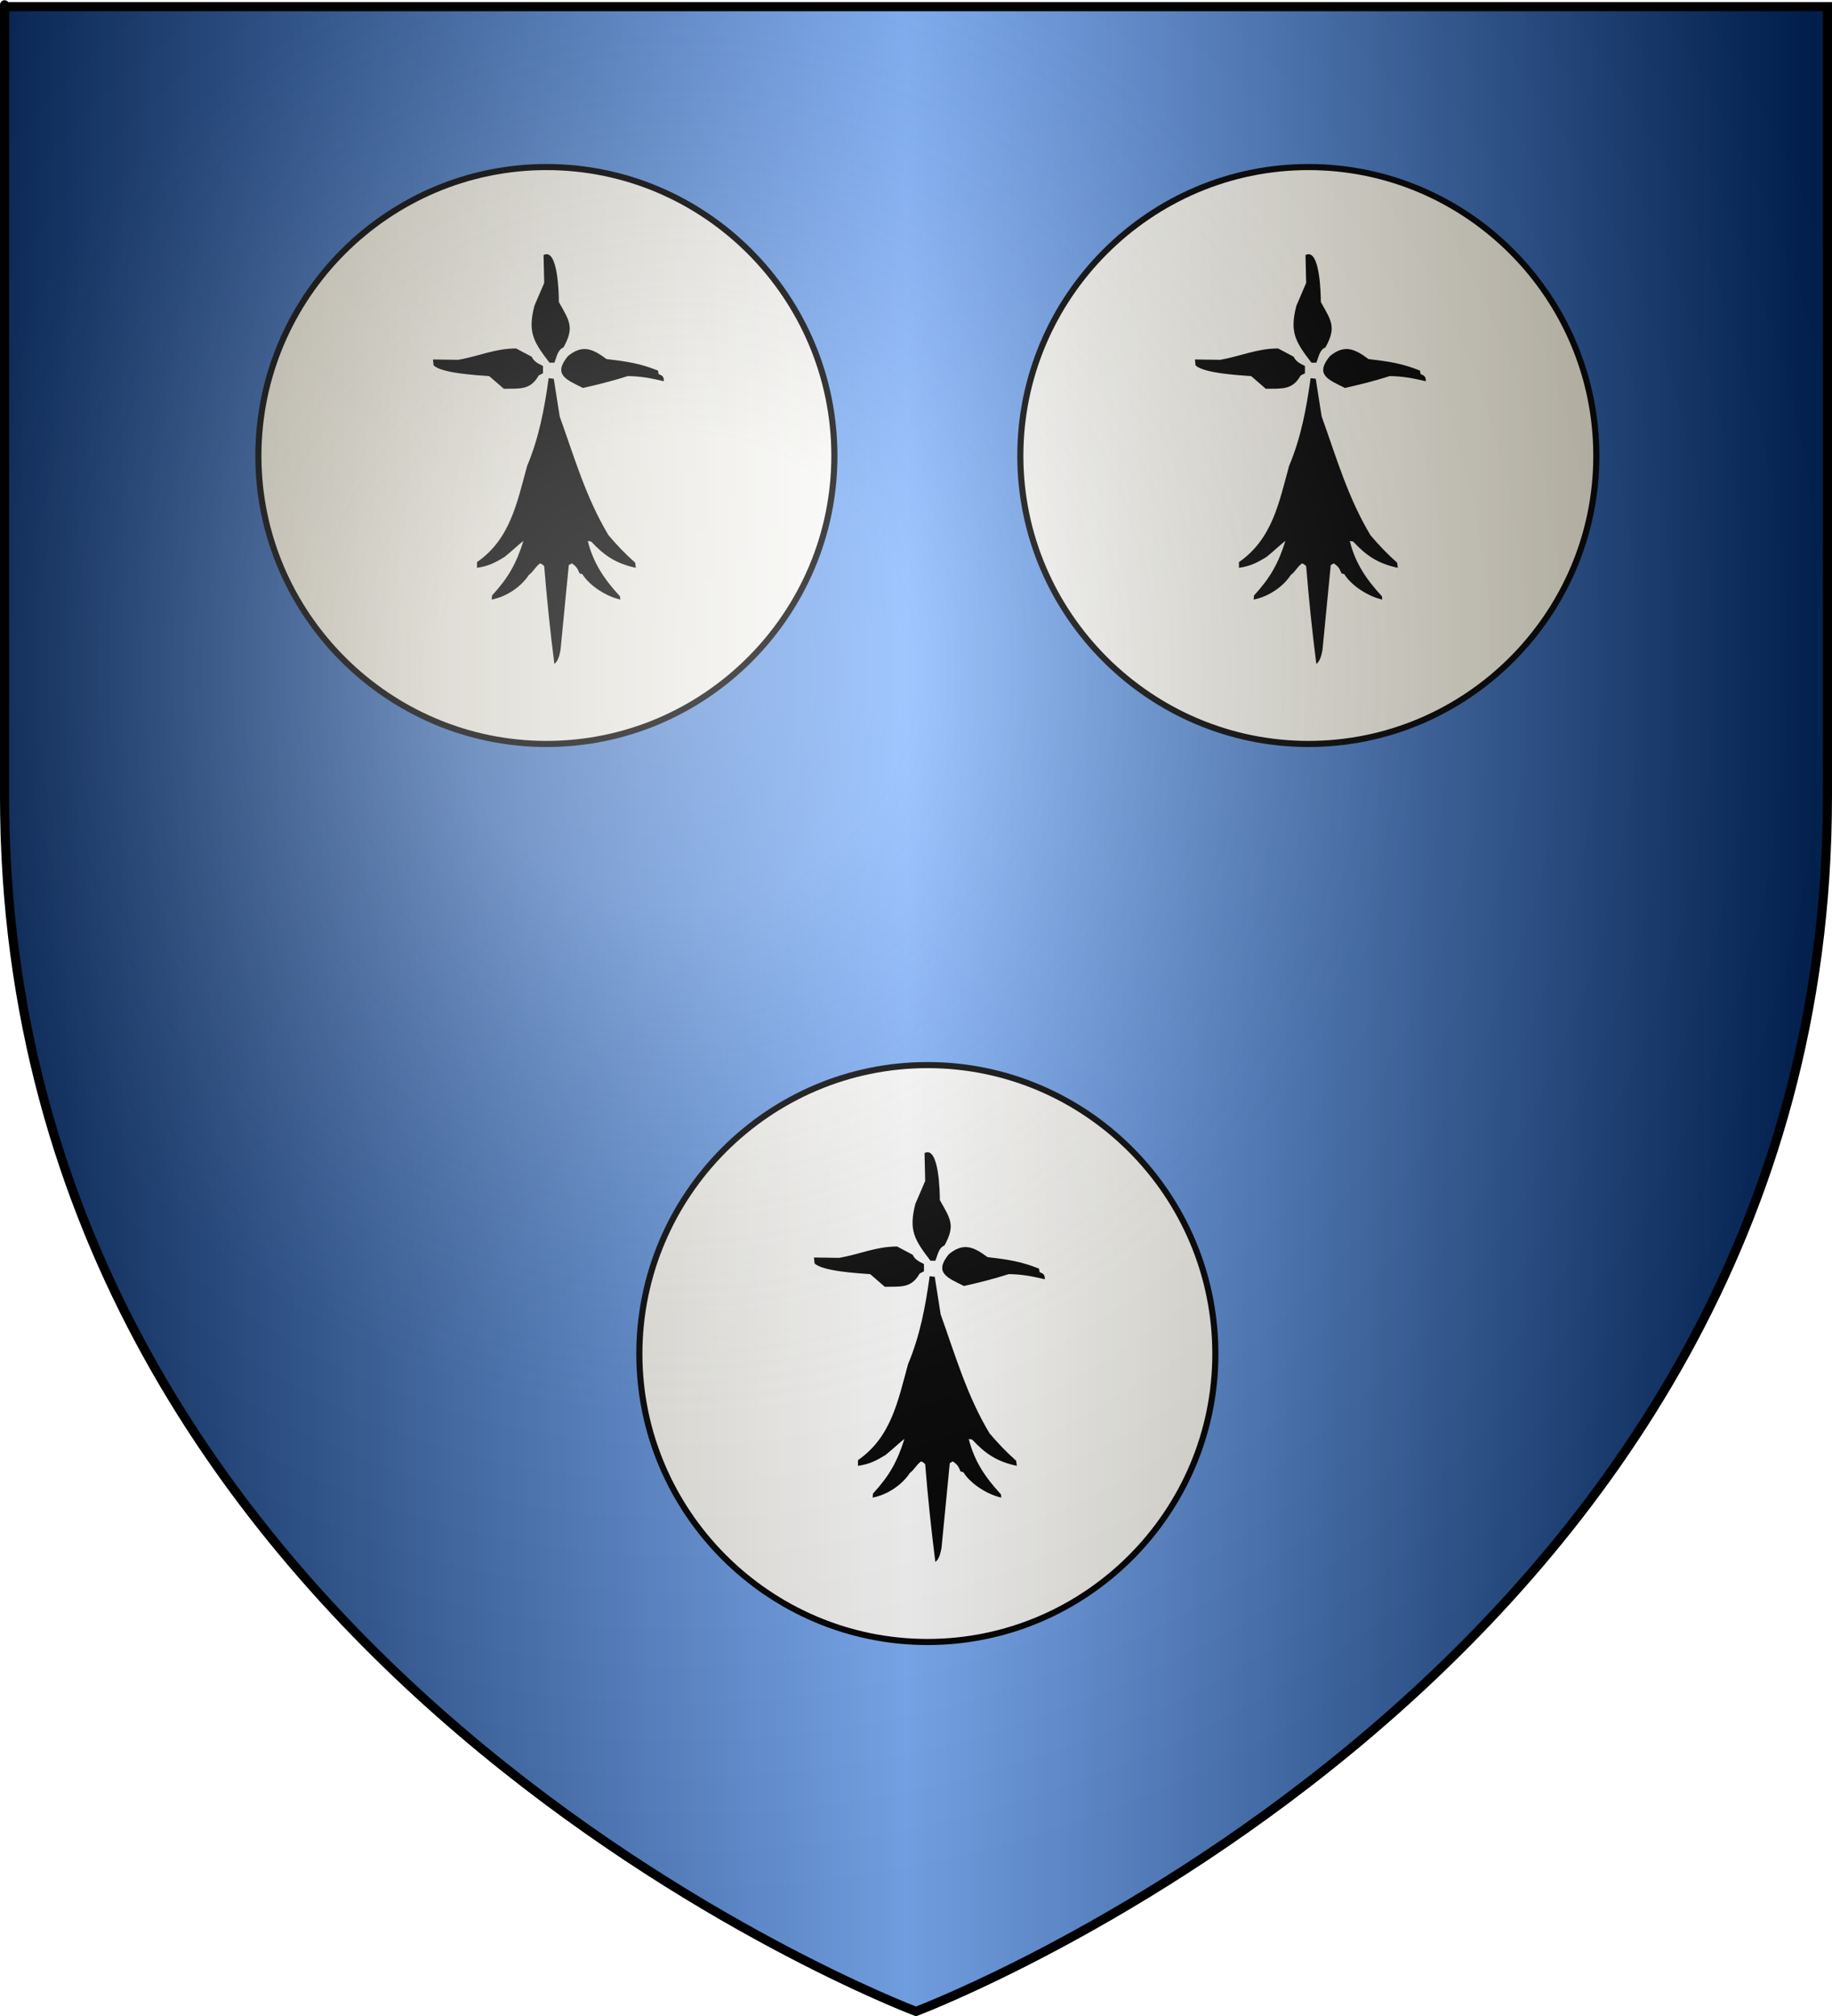
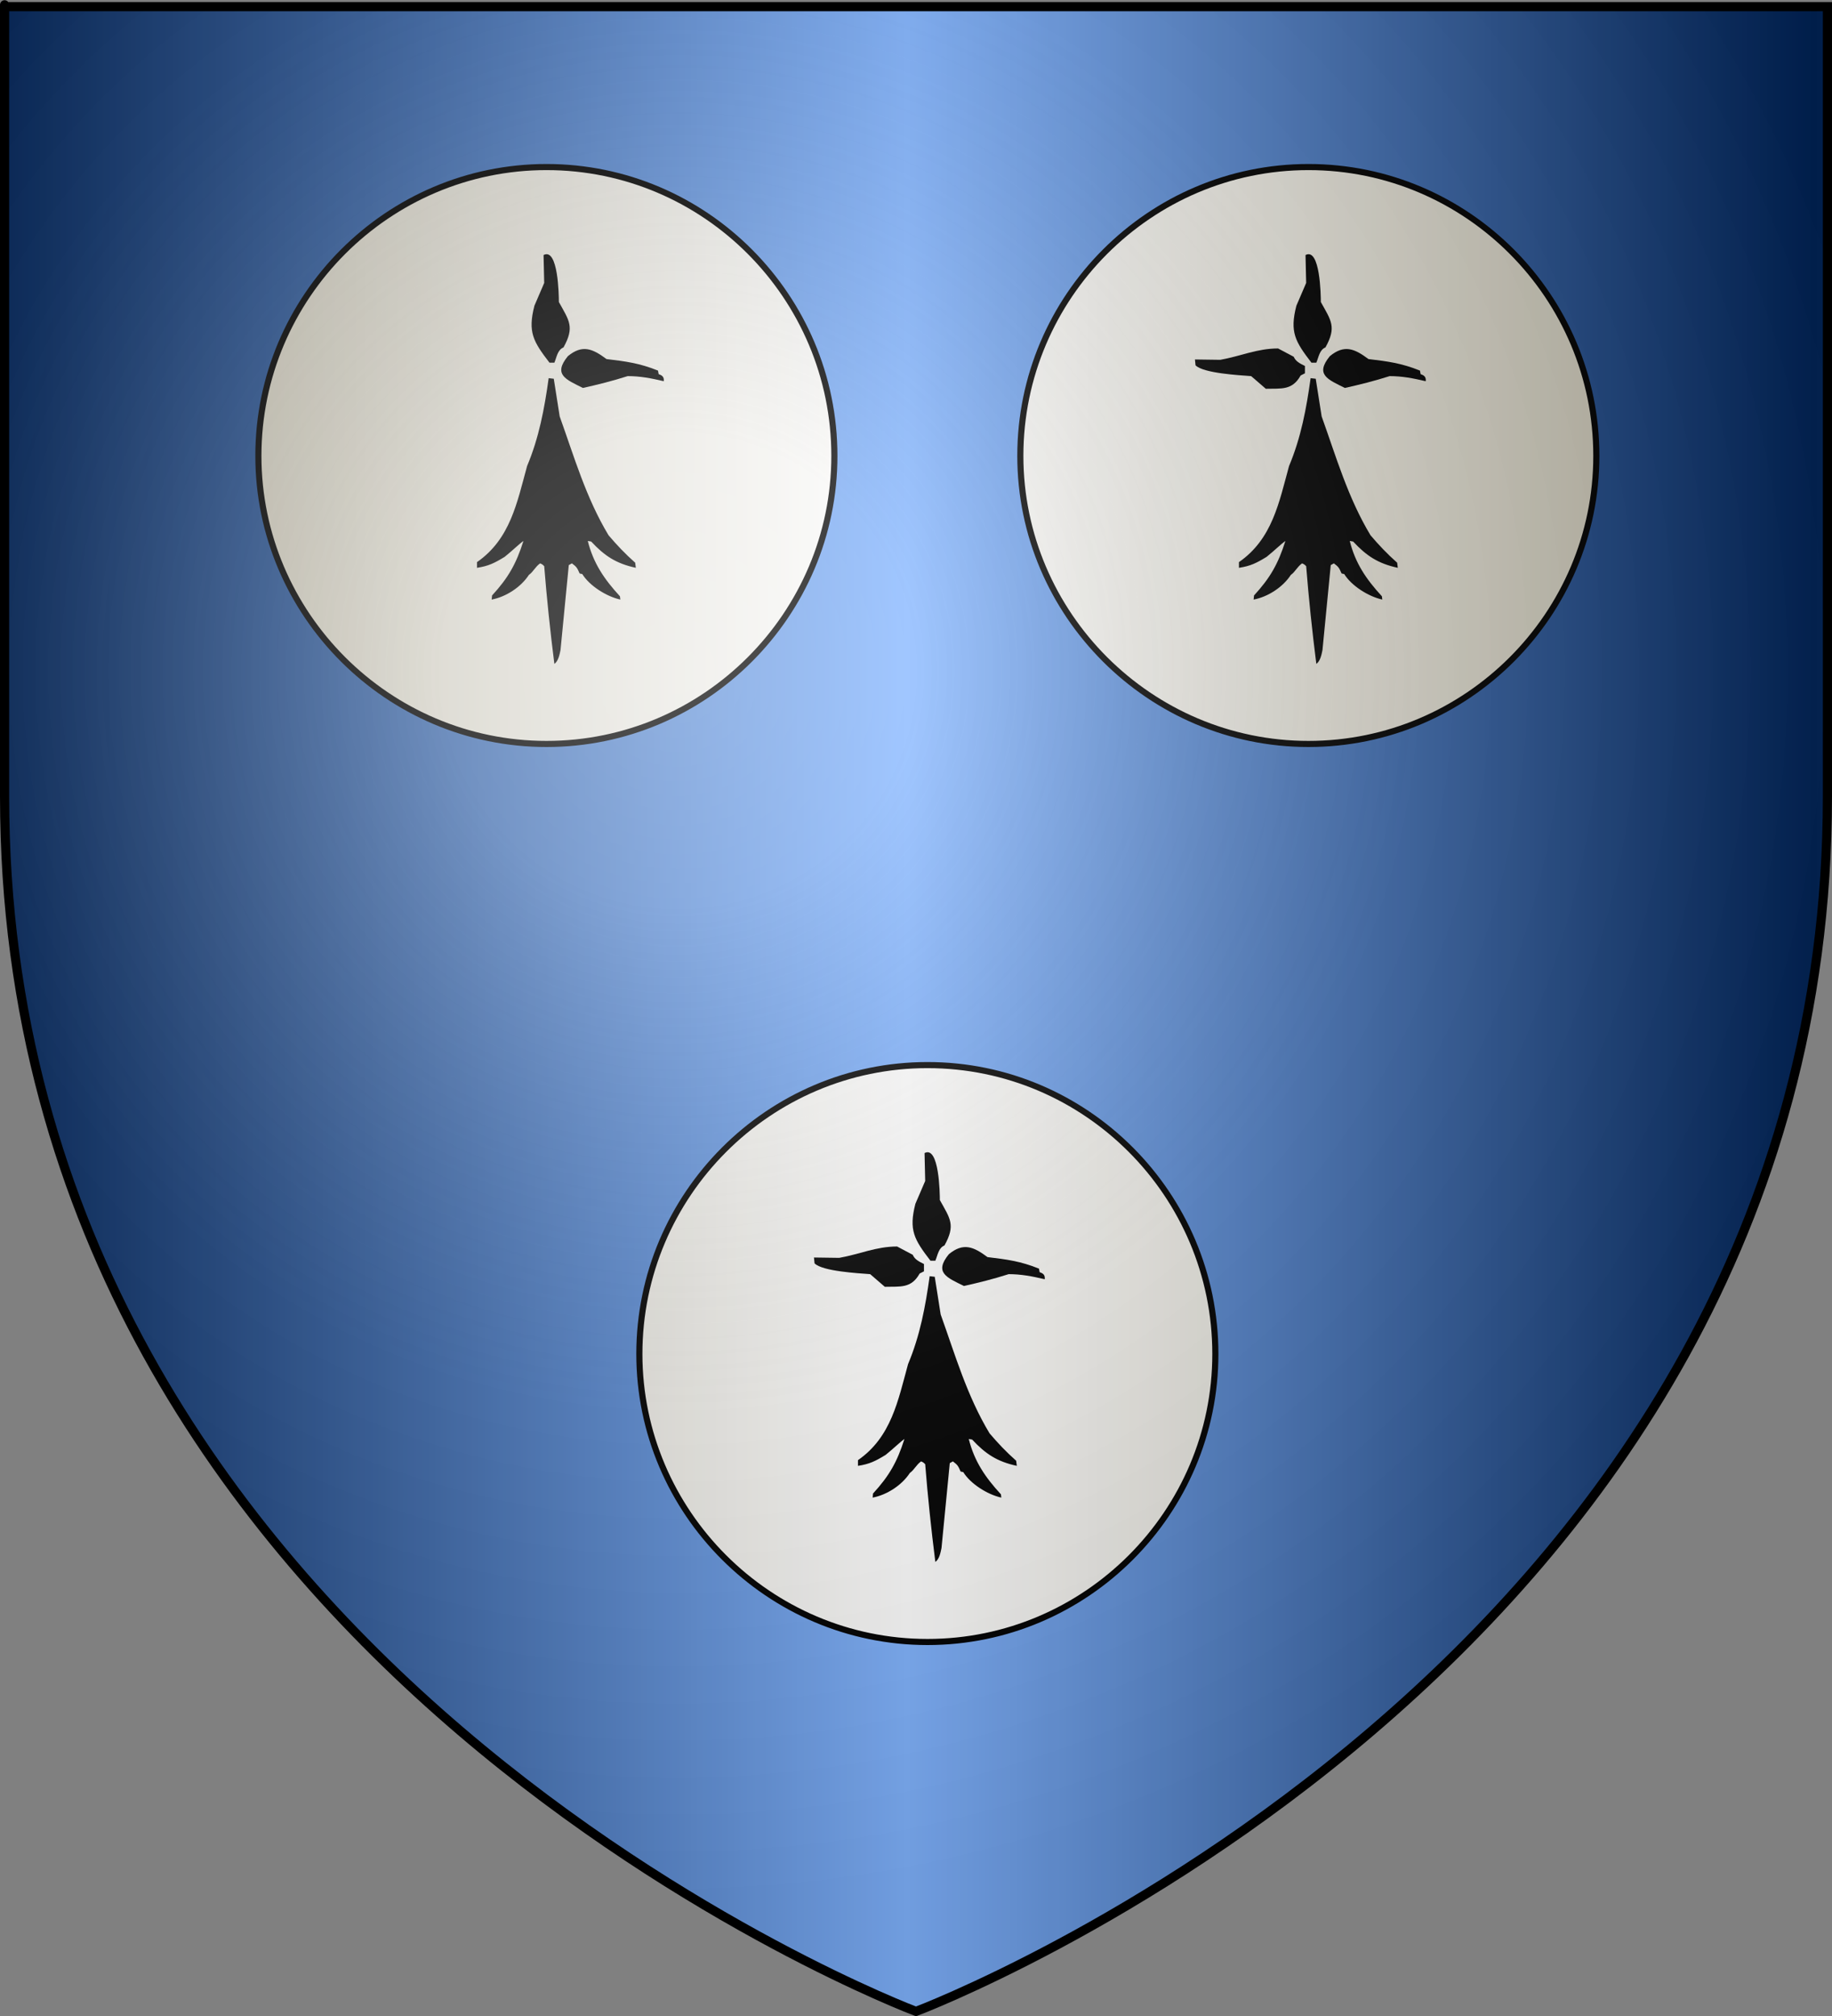
<svg xmlns="http://www.w3.org/2000/svg" xmlns:ns1="http://www.inkscape.org/namespaces/inkscape" xmlns:ns2="http://sodipodi.sourceforge.net/DTD/sodipodi-0.dtd" xmlns:xlink="http://www.w3.org/1999/xlink" height="660" id="svg2" ns1:export-filename="/Users/olivier/Desktop/Blason Rouge/Blason_Vide_3D.png" ns1:export-xdpi="144" ns1:export-ydpi="144" ns1:version="0.44" ns2:docbase="D:\Mes documents\Renaud-Notre Lapin" ns2:docname="Blason_Vide_3D.svg" ns2:version="0.32" version="1.0" width="600">
  <rect width="100%" height="100%" fill="#808080" stroke="none" />
  <ns2:namedview bordercolor="#666666" borderopacity="1.0" gridtolerance="10.0" guidetolerance="10.0" height="660px" id="base" ns1:current-layer="layer3" ns1:cx="396.46229" ns1:cy="478.04383" ns1:pageopacity="0.0" ns1:pageshadow="2" ns1:window-height="712" ns1:window-width="1024" ns1:window-x="-4" ns1:window-y="-4" ns1:zoom="0.44547727" objecttolerance="10.0" pagecolor="#ffffff" showgrid="false" />
  <desc id="desc4">Flag of Canton of Valais (Wallis)</desc>
  <defs id="defs6">
    <linearGradient id="linearGradient2893">
      <stop id="stop2895" offset="0" style="stop-color:white;stop-opacity:0.314;" />
      <stop id="stop2897" offset="0.19" style="stop-color:white;stop-opacity:0.251;" />
      <stop id="stop2901" offset="0.6" style="stop-color:#6b6b6b;stop-opacity:0.125;" />
      <stop id="stop2899" offset="1" style="stop-color:black;stop-opacity:0.125;" />
    </linearGradient>
    <linearGradient id="linearGradient2885">
      <stop id="stop2887" offset="0" style="stop-color:white;stop-opacity:1;" />
      <stop id="stop2891" offset="0.229" style="stop-color:white;stop-opacity:1;" />
      <stop id="stop2889" offset="1" style="stop-color:black;stop-opacity:1;" />
    </linearGradient>
    <linearGradient id="linearGradient2955">
      <stop id="stop2867" offset="0" style="stop-color:#fd0000;stop-opacity:1;" />
      <stop id="stop2873" offset="0.5" style="stop-color:#e77275;stop-opacity:0.659;" />
      <stop id="stop2959" offset="1" style="stop-color:black;stop-opacity:0.323;" />
    </linearGradient>
    <radialGradient cx="225.524" cy="218.901" fx="225.524" fy="218.901" gradientTransform="matrix(-4.167939e-4,2.183,-1.884,-3.599562e-4,615.597,-289.121)" gradientUnits="userSpaceOnUse" id="radialGradient2961" ns1:collect="always" r="300" xlink:href="#linearGradient2955" />
    <polygon id="star" points="0,-1 0.588,0.809 -0.951,-0.309 0.951,-0.309 -0.588,0.809 0,-1 " transform="scale(53,53)" />
    <clipPath id="clip">
-       <path d="M 0,-200 L 0,600 L 300,600 L 300,-200 L 0,-200 z " id="path10" />
-     </clipPath>
+       </clipPath>
    <radialGradient cx="225.524" cy="218.901" fx="225.524" fy="218.901" gradientTransform="matrix(-4.167939e-4,2.183,-1.884,-3.599562e-4,615.597,-289.121)" gradientUnits="userSpaceOnUse" id="radialGradient1911" ns1:collect="always" r="300" xlink:href="#linearGradient2955" />
    <radialGradient cx="225.524" cy="218.901" fx="225.524" fy="218.901" gradientTransform="matrix(0,1.749,-1.593,-1.049767e-7,551.788,-191.29)" gradientUnits="userSpaceOnUse" id="radialGradient2865" ns1:collect="always" r="300" xlink:href="#linearGradient2955" />
    <radialGradient cx="225.524" cy="218.901" fx="225.524" fy="218.901" gradientTransform="matrix(0,1.386,-1.323,-5.741131e-8,-158.082,-109.541)" gradientUnits="userSpaceOnUse" id="radialGradient2871" ns1:collect="always" r="300" xlink:href="#linearGradient2955" />
    <radialGradient cx="221.445" cy="226.331" fx="221.445" fy="226.331" gradientTransform="matrix(1.353,0,0,1.349,-77.629,-85.747)" gradientUnits="userSpaceOnUse" id="radialGradient3163" ns1:collect="always" r="300" xlink:href="#linearGradient2893" />
    <linearGradient gradientUnits="userSpaceOnUse" id="linearGradientgueules" spreadMethod="reflect" x1="297" x2="0" y1="100" y2="100">
      <stop id="stop31201" offset="0.000" style="stop-color:#ff8080;stop-opacity:1.000;" />
      <stop id="stop31202" offset="1.000" style="stop-color:#aa0000;stop-opacity:1.000;" />
    </linearGradient>
    <linearGradient gradientUnits="userSpaceOnUse" id="linearGradientazur" spreadMethod="reflect" x1="297" x2="0" y1="100" y2="100">
      <stop id="stop31203" offset="0.000" style="stop-color:#80b3ff;stop-opacity:1.000;" />
      <stop id="stop31204" offset="1.000" style="stop-color:#002255;stop-opacity:1.000;" />
    </linearGradient>
    <linearGradient gradientUnits="userSpaceOnUse" id="linearGradientsinople" spreadMethod="reflect" x1="297" x2="0" y1="100" y2="100">
      <stop id="stop31205" offset="0.000" style="stop-color:#80ffb3;stop-opacity:1.000;" />
      <stop id="stop31206" offset="1.000" style="stop-color:#003200;stop-opacity:1.000;" />
    </linearGradient>
    <linearGradient gradientUnits="userSpaceOnUse" id="linearGradientsable" spreadMethod="reflect" x1="297" x2="0" y1="100" y2="100">
      <stop id="stop31207" offset="0.000" style="stop-color:#b3b3b3;stop-opacity:1.000;" />
      <stop id="stop31208" offset="1.000" style="stop-color:#333333;stop-opacity:1.000;" />
    </linearGradient>
    <linearGradient gradientUnits="userSpaceOnUse" id="linearGradientor" spreadMethod="reflect" x1="297" x2="0" y1="100" y2="100">
      <stop id="stop31209" offset="0.000" style="stop-color:#ffffff;stop-opacity:1.000;" />
      <stop id="stop31210" offset="1.000" style="stop-color:#ffcc00;stop-opacity:1.000;" />
    </linearGradient>
    <linearGradient gradientUnits="userSpaceOnUse" id="linearGradientargent" spreadMethod="reflect" x1="297" x2="0" y1="100" y2="100">
      <stop id="stop31211" offset="0.000" style="stop-color:#ffffff;stop-opacity:1.000;" />
      <stop id="stop31212" offset="1.000" style="stop-color:#aca793;stop-opacity:1.000;" />
    </linearGradient>
    <linearGradient gradientUnits="userSpaceOnUse" id="linearGradientpourpre" spreadMethod="reflect" x1="297" x2="0" y1="100" y2="100">
      <stop id="stop31213" offset="0.000" style="stop-color:#ffffff;stop-opacity:1.000;" />
      <stop id="stop31214" offset="1.000" style="stop-color:#d576ad;stop-opacity:1.000;" />
    </linearGradient>
    <linearGradient gradientUnits="userSpaceOnUse" id="linearGradientcarnation" spreadMethod="reflect" x1="297" x2="0" y1="100" y2="100">
      <stop id="stop31215" offset="0.000" style="stop-color:#ffffff;stop-opacity:1.000;" />
      <stop id="stop31216" offset="1.000" style="stop-color:#ffc282;stop-opacity:1.000;" />
    </linearGradient>
  </defs>
  <g id="layer3" ns1:groupmode="layer" ns1:label="Fond écu" style="display:inline">
    <path d="M 300.000,658.500 C 300.000,658.500 598.500,546.180 598.500,260.728 C 598.500,-24.723 598.500,2.176 598.500,2.176 L 1.500,2.176 L 1.500,260.728 C 1.500,546.180 300.000,658.500 300.000,658.500 z" id="path2855" style="fill:url(#linearGradientazur);stroke:black;stroke-width:1px" />
  </g>
  <g id="layer4" ns1:groupmode="layer" ns1:label="Meubles" ns2:insensitive="true">
    <g id="g3">
      <path d="M 178.989,54.690 C 230.962,54.690 273.270,97.133 273.270,149.252 C 273.270,201.117 230.962,243.560 178.989,243.560 C 127.099,243.560 84.622,201.117 84.622,149.252 C 84.622,97.133 127.099,54.690 178.989,54.690 z" id="path4" style="fill:url(#linearGradientargent);stroke:black;stroke-width:2" />
    </g>
    <g id="g4">
      <path d="M 428.539,54.690 C 480.512,54.690 522.819,97.133 522.819,149.252 C 522.819,201.117 480.512,243.560 428.539,243.560 C 376.649,243.560 334.172,201.117 334.172,149.252 C 334.172,97.133 376.649,54.690 428.539,54.690 z" id="path5" style="fill:url(#linearGradientargent);stroke:black;stroke-width:2" />
    </g>
    <g id="g5">
      <path d="M 303.763,348.690 C 355.737,348.690 398.045,391.133 398.045,443.252 C 398.045,495.117 355.737,537.560 303.763,537.560 C 251.875,537.560 209.397,495.117 209.397,443.252 C 209.397,391.133 251.875,348.690 303.763,348.690 z" id="path6" style="fill:url(#linearGradientargent);stroke:black;stroke-width:2" />
    </g>
    <g id="g6">
      <path d="M 181.559,217.334 C 180.195,206.590 179.081,195.961 178.235,185.352 C 177.621,184.757 177.621,184.757 176.890,184.431 C 175.257,185.601 174.738,187.116 173.221,188.210 C 170.589,192.239 165.709,195.404 161.022,196.287 C 161.060,195.826 161.099,195.385 161.157,194.944 C 166.459,189.169 169.033,184.641 171.435,177.102 C 170.090,178.023 167.957,180.152 165.286,182.300 C 161.963,184.334 159.965,185.332 156.219,185.889 C 156.219,185.255 156.219,184.641 156.219,184.028 C 167.131,176.469 169.340,164.535 172.625,152.583 C 176.544,143.259 178.312,133.761 179.695,123.805 C 180.252,123.862 180.810,123.920 181.366,123.996 C 182.001,128.102 182.654,132.208 183.307,136.333 C 188.052,149.532 191.895,162.943 199.310,175.241 C 202.096,178.502 204.670,181.246 208.032,184.219 C 208.090,184.776 208.167,185.332 208.243,185.889 C 201.731,184.488 197.946,181.936 193.624,177.293 C 193.239,177.216 192.875,177.159 192.510,177.102 C 194.315,184.334 197.851,189.591 203.037,195.212 C 203.076,195.558 203.114,195.923 203.172,196.287 C 198.561,195.289 193.009,191.702 190.704,187.941 C 190.415,187.864 190.127,187.807 189.839,187.750 C 188.993,185.793 188.783,185.543 187.303,184.431 C 186.957,184.622 186.612,184.814 186.284,185.005 C 185.381,194.272 184.479,203.539 183.576,212.805 C 183.288,214.187 182.884,216.450 181.559,217.334 z" id="path7" style="fill:#000000" />
-       <path d="M 165.018,127.277 C 163.404,125.895 161.809,124.514 160.215,123.133 C 156.238,122.826 144.615,122.212 142.002,119.603 C 141.926,118.950 141.868,118.318 141.810,117.684 C 144.558,117.723 147.323,117.761 150.090,117.800 C 156.737,116.629 162.155,114.078 169.033,114.078 C 170.742,114.979 172.452,115.881 174.163,116.802 C 174.796,118.299 176.122,118.969 177.831,119.813 C 177.831,120.601 177.831,121.406 177.831,122.212 C 177.351,122.442 176.890,122.672 176.429,122.922 C 173.682,127.833 170.204,127.162 165.018,127.277 z" id="path8" style="fill:#000000" />
      <path d="M 190.915,127.008 C 185.325,124.227 181.059,122.653 185.977,116.610 C 190.742,112.677 194.104,114.174 198.638,117.550 C 204.920,118.299 209.493,118.892 215.506,121.329 C 215.563,121.713 215.640,122.097 215.717,122.481 C 216.735,122.845 217.562,123.286 217.388,124.802 C 213.239,123.824 209.646,123.133 205.573,123.133 C 200.636,124.706 195.910,125.895 190.915,127.008 z" id="path9" style="fill:#000000" />
      <path d="M 179.965,118.740 C 174.605,111.775 172.818,108.705 175.027,100.091 C 176.083,97.597 177.160,95.103 178.235,92.628 C 178.159,89.578 178.082,86.527 178.024,83.496 C 182.827,80.963 183.038,96.772 183.038,98.883 C 186.438,105.002 188.244,107.055 184.556,113.732 C 182.597,114.557 182.385,116.763 181.559,118.740 C 181.021,118.740 180.483,118.740 179.965,118.740 z" id="path10" style="fill:#000000" />
    </g>
    <g id="g7">
      <path d="M 431.109,217.334 C 429.745,206.590 428.631,195.961 427.785,185.352 C 427.171,184.757 427.171,184.757 426.440,184.431 C 424.807,185.601 424.288,187.116 422.771,188.210 C 420.139,192.239 415.259,195.404 410.572,196.287 C 410.610,195.826 410.649,195.385 410.706,194.944 C 416.009,189.169 418.583,184.641 420.985,177.102 C 419.640,178.023 417.507,180.152 414.836,182.300 C 411.513,184.334 409.515,185.332 405.769,185.889 C 405.769,185.255 405.769,184.641 405.769,184.028 C 416.681,176.469 418.890,164.535 422.175,152.583 C 426.094,143.259 427.862,133.761 429.245,123.805 C 429.803,123.862 430.360,123.920 430.916,123.996 C 431.551,128.102 432.204,132.208 432.857,136.333 C 437.602,149.532 441.445,162.943 448.860,175.241 C 451.646,178.502 454.220,181.246 457.583,184.219 C 457.640,184.776 457.717,185.332 457.793,185.889 C 451.281,184.488 447.496,181.936 443.174,177.293 C 442.790,177.216 442.425,177.159 442.060,177.102 C 443.865,184.334 447.401,189.591 452.587,195.212 C 452.626,195.558 452.664,195.923 452.722,196.287 C 448.111,195.289 442.558,191.702 440.254,187.941 C 439.965,187.864 439.677,187.807 439.389,187.750 C 438.543,185.793 438.332,185.543 436.853,184.431 C 436.507,184.622 436.162,184.814 435.834,185.005 C 434.931,194.272 434.028,203.539 433.126,212.805 C 432.838,214.187 432.434,216.450 431.109,217.334 z" id="path11" style="fill:#000000" />
      <path d="M 414.568,127.277 C 412.954,125.895 411.359,124.514 409.765,123.133 C 405.788,122.826 394.165,122.212 391.552,119.603 C 391.476,118.950 391.418,118.318 391.360,117.684 C 394.108,117.723 396.873,117.761 399.640,117.800 C 406.287,116.629 411.705,114.078 418.583,114.078 C 420.293,114.979 422.002,115.881 423.713,116.802 C 424.346,118.299 425.672,118.969 427.381,119.813 C 427.381,120.601 427.381,121.406 427.381,122.212 C 426.901,122.442 426.440,122.672 425.979,122.922 C 423.232,127.833 419.754,127.162 414.568,127.277 z" id="path12" style="fill:#000000" />
      <path d="M 440.465,127.008 C 434.875,124.227 430.609,122.653 435.527,116.610 C 440.291,112.677 443.654,114.174 448.188,117.550 C 454.470,118.299 459.043,118.892 465.055,121.329 C 465.113,121.713 465.190,122.097 465.267,122.481 C 466.285,122.845 467.112,123.286 466.939,124.802 C 462.788,123.824 459.196,123.133 455.123,123.133 C 450.186,124.706 445.460,125.895 440.465,127.008 z" id="path13" style="fill:#000000" />
      <path d="M 429.515,118.740 C 424.154,111.775 422.368,108.705 424.577,100.091 C 425.633,97.597 426.709,95.103 427.785,92.628 C 427.709,89.578 427.632,86.527 427.574,83.496 C 432.377,80.963 432.588,96.772 432.588,98.883 C 435.989,105.002 437.794,107.055 434.105,113.732 C 432.147,114.557 431.935,116.763 431.109,118.740 C 430.571,118.740 430.032,118.740 429.515,118.740 z" id="path14" style="fill:#000000" />
    </g>
    <g id="g8">
      <path d="M 306.334,511.334 C 304.970,500.590 303.856,489.961 303.010,479.352 C 302.395,478.757 302.395,478.757 301.665,478.431 C 300.033,479.601 299.514,481.116 297.996,482.210 C 295.364,486.239 290.484,489.405 285.796,490.287 C 285.835,489.826 285.873,489.385 285.931,488.944 C 291.233,483.169 293.808,478.641 296.209,471.102 C 294.864,472.023 292.732,474.152 290.062,476.300 C 286.738,478.334 284.740,479.332 280.994,479.889 C 280.994,479.256 280.994,478.641 280.994,478.028 C 291.906,470.469 294.115,458.535 297.400,446.583 C 301.320,437.259 303.087,427.761 304.471,417.805 C 305.027,417.862 305.584,417.920 306.142,417.996 C 306.776,422.102 307.429,426.208 308.083,430.333 C 312.827,443.532 316.669,456.943 324.086,469.241 C 326.871,472.502 329.445,475.246 332.807,478.219 C 332.865,478.776 332.942,479.332 333.019,479.889 C 326.506,478.488 322.721,475.936 318.399,471.293 C 318.014,471.216 317.649,471.159 317.284,471.102 C 319.090,478.334 322.625,483.592 327.813,489.212 C 327.850,489.558 327.889,489.923 327.947,490.287 C 323.337,489.289 317.784,485.702 315.479,481.941 C 315.191,481.864 314.902,481.807 314.614,481.750 C 313.769,479.793 313.557,479.543 312.078,478.431 C 311.732,478.622 311.386,478.814 311.060,479.005 C 310.157,488.272 309.254,497.539 308.351,506.805 C 308.063,508.187 307.660,510.450 306.334,511.334 z" id="path15" style="fill:#000000" />
      <path d="M 289.792,421.277 C 288.179,419.895 286.585,418.514 284.990,417.133 C 281.013,416.826 269.390,416.212 266.777,413.603 C 266.700,412.950 266.642,412.318 266.585,411.684 C 269.332,411.723 272.099,411.761 274.865,411.800 C 281.512,410.629 286.930,408.078 293.808,408.078 C 295.518,408.979 297.228,409.881 298.937,410.802 C 299.572,412.298 300.897,412.969 302.607,413.813 C 302.607,414.601 302.607,415.406 302.607,416.212 C 302.127,416.442 301.665,416.672 301.204,416.922 C 298.457,421.833 294.980,421.162 289.792,421.277 z" id="path16" style="fill:#000000" />
      <path d="M 315.690,421.008 C 310.099,418.227 305.835,416.653 310.753,410.610 C 315.517,406.677 318.878,408.174 323.413,411.550 C 329.695,412.298 334.267,412.892 340.281,415.329 C 340.339,415.713 340.415,416.097 340.492,416.481 C 341.510,416.845 342.336,417.286 342.163,418.802 C 338.014,417.824 334.421,417.133 330.348,417.133 C 325.411,418.706 320.684,419.895 315.690,421.008 z" id="path17" style="fill:#000000" />
      <path d="M 304.739,412.740 C 299.379,405.775 297.592,402.705 299.802,394.091 C 300.859,391.597 301.934,389.103 303.010,386.628 C 302.933,383.578 302.856,380.527 302.798,377.496 C 307.602,374.963 307.813,390.772 307.813,392.883 C 311.214,399.002 313.020,401.055 309.331,407.733 C 307.371,408.557 307.160,410.763 306.334,412.740 C 305.796,412.740 305.258,412.740 304.739,412.740 z" id="path18" style="fill:#000000" />
    </g>
    <g id="g10">
-       <path d="M 300.000,658.500 C 300.000,658.500 598.500,546.180 598.500,260.728 C 598.500,-24.723 598.500,2.176 598.500,2.176 L 1.500,2.176 L 1.500,260.728 C 1.500,546.180 300.000,658.500 300.000,658.500 L 680.000,740.000 L -80.000,740.000 L -80.000,-80.000 L 680.000,-80.000 L 680.000,740.000 z" id="path21" style="fill:#ffffff" />
-     </g>
+       </g>
  </g>
  <g id="layer2" ns1:groupmode="layer" ns1:label="Reflet final" ns2:insensitive="true">
    <path d="M 300,658.5 C 300,658.5 598.5,546.18 598.5,260.728 C 598.5,-24.723 598.5,2.176 598.5,2.176 L 1.5,2.176 L 1.5,260.728 C 1.5,546.18 300,658.5 300,658.5 z " id="path2875" ns1:export-xdpi="144" ns1:export-ydpi="144" ns2:nodetypes="cccccc" style="opacity:1;fill:url(#radialGradient3163);fill-opacity:1;fill-rule:evenodd;stroke:none;stroke-width:1px;stroke-linecap:butt;stroke-linejoin:miter;stroke-opacity:1" />
  </g>
  <g id="layer1" ns1:groupmode="layer" ns1:label="Contour final" ns2:insensitive="true">
    <path d="M 300,658.5 C 300,658.5 1.5,546.18 1.5,260.728 C 1.5,-24.723 1.5,2.176 1.5,2.176 L 598.5,2.176 L 598.5,260.728 C 598.5,546.18 300,658.5 300,658.5 z " id="path1411" ns1:export-xdpi="144" ns1:export-ydpi="144" ns2:nodetypes="cccccc" style="opacity:1;fill:none;fill-opacity:1;fill-rule:evenodd;stroke:#000000;stroke-width:3;stroke-linecap:butt;stroke-linejoin:miter;stroke-miterlimit:4;stroke-dasharray:none;stroke-opacity:1" />
  </g>
</svg>